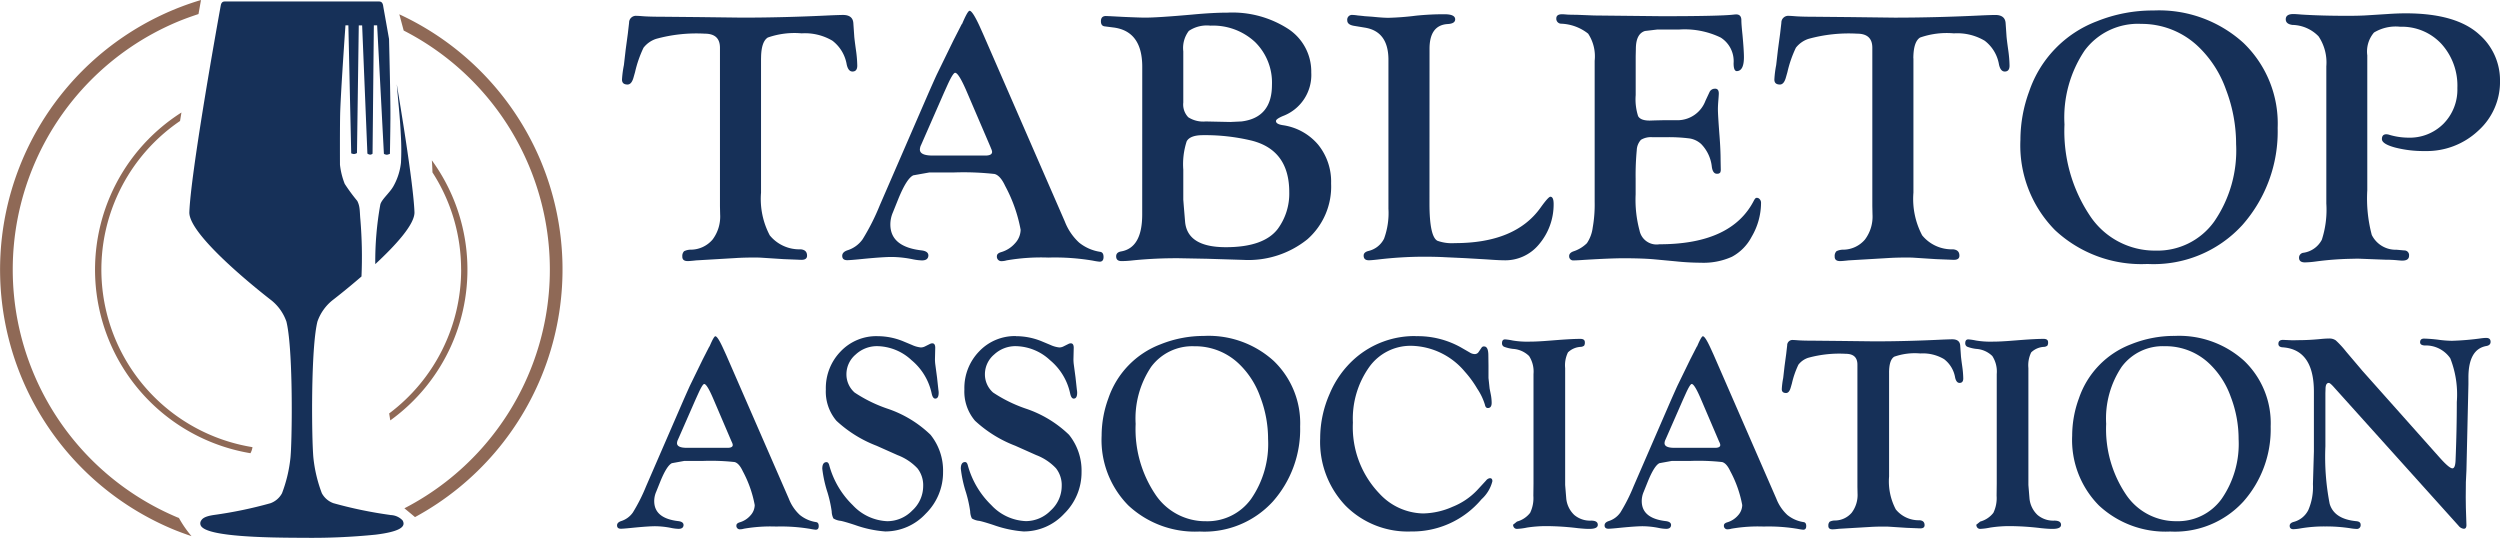
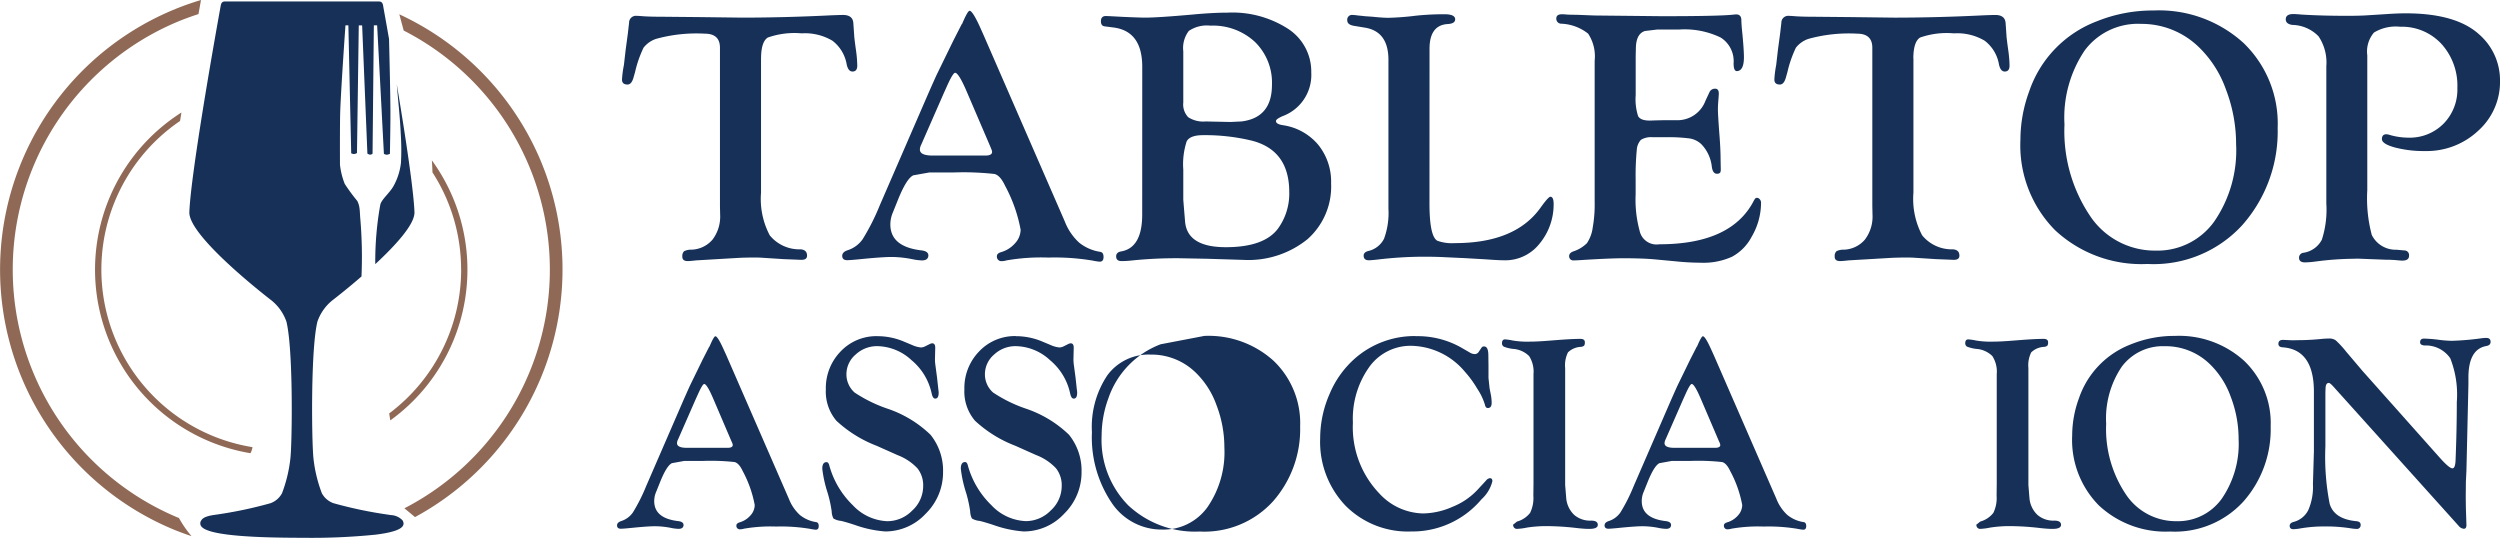
<svg xmlns="http://www.w3.org/2000/svg" viewBox="0 0 222.655 47.889" height="47.889" width="222.655">
  <g transform="translate(0 0.001)" data-name="Group 25" id="Group_25">
    <path fill="#163058" transform="translate(-82.367 -44.875)" d="M147.045,76.494l5.579,12.8a3.86,3.86,0,0,0,.98,1.445,3.03,3.03,0,0,0,1.459.637q.221.038.221.35,0,.337-.282.325a4.226,4.226,0,0,1-.467-.073,15.729,15.729,0,0,0-3.046-.209,13.882,13.882,0,0,0-2.873.193,1.2,1.2,0,0,1-.32.052.306.306,0,0,1-.343-.35c0-.116.09-.2.269-.263a2.011,2.011,0,0,0,.975-.613,1.4,1.4,0,0,0,.387-.932,10.288,10.288,0,0,0-1.064-3.016q-.33-.711-.728-.815a19.466,19.466,0,0,0-2.819-.1h-1.663l-1.1.2q-.452.208-1.027,1.615l-.379.942a2.075,2.075,0,0,0-.171.819q0,1.542,2.158,1.786.466.062.454.362-.025.325-.443.325a3.76,3.76,0,0,1-.627-.074,7.617,7.617,0,0,0-1.449-.159q-.577,0-1.867.123-.959.1-1.192.1-.344,0-.344-.3c0-.167.114-.291.343-.375a2.01,2.01,0,0,0,1.061-.765,15.5,15.5,0,0,0,1.183-2.344l3.347-7.713q.405-.917.564-1.261l1.14-2.338.589-1.151v.037q.392-.932.527-.932.2,0,.674,1.03Zm.46,7.665-1.6-3.742q-.574-1.345-.819-1.345-.146,0-.538.868l-.233.513-1.431,3.265-.135.306a.781.781,0,0,0-.086.318q0,.416.881.416h3.619q.465,0,.465-.257a.644.644,0,0,0-.061-.208Z" data-name="Path 1" id="Path_1" />
    <path fill="#163058" transform="translate(-109.766 -44.876)" d="M187.918,74.816a6.023,6.023,0,0,1,2.255.441l.822.343a2.505,2.505,0,0,0,.784.22.842.842,0,0,0,.356-.086l.467-.233a.445.445,0,0,1,.2-.048c.172,0,.258.134.258.4l-.024.993a3.77,3.77,0,0,0,.024.441l.16,1.2.122,1.116a1.527,1.527,0,0,1,.024.245q0,.528-.307.527-.221,0-.319-.465a5.279,5.279,0,0,0-1.793-2.959,4.583,4.583,0,0,0-3.045-1.247,2.781,2.781,0,0,0-1.928.745,2.3,2.3,0,0,0-.823,1.759,2.16,2.16,0,0,0,.724,1.624,12.614,12.614,0,0,0,2.91,1.433,10.176,10.176,0,0,1,3.855,2.331,5.082,5.082,0,0,1,1.117,3.312,5.147,5.147,0,0,1-1.545,3.717,4.9,4.9,0,0,1-3.617,1.582,10.266,10.266,0,0,1-2.685-.576q-.858-.282-1.263-.368a1.523,1.523,0,0,1-.656-.214,1.489,1.489,0,0,1-.153-.632,11.158,11.158,0,0,0-.368-1.668A10.993,10.993,0,0,1,183,86.623q0-.589.38-.589.171,0,.245.294a7.775,7.775,0,0,0,2.087,3.535,4.442,4.442,0,0,0,3.082,1.431,3.1,3.1,0,0,0,2.216-.948,2.946,2.946,0,0,0,.976-2.17,2.428,2.428,0,0,0-.51-1.589,4.718,4.718,0,0,0-1.762-1.174l-1.867-.833a11.087,11.087,0,0,1-3.585-2.227,4.01,4.01,0,0,1-.945-2.791,4.676,4.676,0,0,1,1.317-3.386,4.377,4.377,0,0,1,3.279-1.362" data-name="Path 2" id="Path_2" />
    <path fill="#163058" transform="translate(-128.253 -44.876)" d="M218.739,74.816a6.024,6.024,0,0,1,2.255.441l.822.343a2.505,2.505,0,0,0,.784.22.842.842,0,0,0,.356-.086l.467-.233a.445.445,0,0,1,.2-.048c.172,0,.258.134.258.4l-.024.993a3.773,3.773,0,0,0,.024.441l.16,1.2.122,1.116a1.529,1.529,0,0,1,.024.245q0,.528-.307.527-.221,0-.319-.465a5.279,5.279,0,0,0-1.793-2.959,4.583,4.583,0,0,0-3.045-1.247,2.781,2.781,0,0,0-1.928.745,2.3,2.3,0,0,0-.823,1.759,2.161,2.161,0,0,0,.724,1.624,12.613,12.613,0,0,0,2.91,1.433,10.176,10.176,0,0,1,3.855,2.331,5.082,5.082,0,0,1,1.117,3.312,5.147,5.147,0,0,1-1.545,3.717,4.9,4.9,0,0,1-3.617,1.582,10.266,10.266,0,0,1-2.685-.576q-.858-.282-1.263-.368a1.523,1.523,0,0,1-.656-.214,1.489,1.489,0,0,1-.153-.632,11.158,11.158,0,0,0-.368-1.668,10.992,10.992,0,0,1-.466-2.133q0-.589.38-.589.171,0,.245.294a7.775,7.775,0,0,0,2.087,3.535,4.442,4.442,0,0,0,3.082,1.431,3.1,3.1,0,0,0,2.216-.948,2.946,2.946,0,0,0,.976-2.17,2.429,2.429,0,0,0-.51-1.589,4.718,4.718,0,0,0-1.762-1.174l-1.866-.833a11.087,11.087,0,0,1-3.585-2.227,4.01,4.01,0,0,1-.945-2.791,4.676,4.676,0,0,1,1.317-3.386,4.377,4.377,0,0,1,3.279-1.362" data-name="Path 3" id="Path_3" />
-     <path fill="#163058" transform="translate(-147.052 -44.839)" d="M254.312,74.755a8.623,8.623,0,0,1,6.179,2.227,7.677,7.677,0,0,1,2.354,5.846,9.7,9.7,0,0,1-2.428,6.674,8.258,8.258,0,0,1-6.523,2.675,8.7,8.7,0,0,1-6.351-2.325,8.294,8.294,0,0,1-2.378-6.215,9.648,9.648,0,0,1,.6-3.319A7.847,7.847,0,0,1,250.42,75.5a10.272,10.272,0,0,1,3.893-.742m-.883.919a4.558,4.558,0,0,0-3.85,1.827,8.256,8.256,0,0,0-1.385,5.088,10.432,10.432,0,0,0,1.741,6.259,5.344,5.344,0,0,0,4.524,2.409,4.793,4.793,0,0,0,4.022-1.992,8.614,8.614,0,0,0,1.508-5.328,10.469,10.469,0,0,0-.7-3.758,7.561,7.561,0,0,0-1.863-2.912,5.636,5.636,0,0,0-4-1.594" data-name="Path 4" id="Path_4" />
+     <path fill="#163058" transform="translate(-147.052 -44.839)" d="M254.312,74.755a8.623,8.623,0,0,1,6.179,2.227,7.677,7.677,0,0,1,2.354,5.846,9.7,9.7,0,0,1-2.428,6.674,8.258,8.258,0,0,1-6.523,2.675,8.7,8.7,0,0,1-6.351-2.325,8.294,8.294,0,0,1-2.378-6.215,9.648,9.648,0,0,1,.6-3.319A7.847,7.847,0,0,1,250.42,75.5m-.883.919a4.558,4.558,0,0,0-3.85,1.827,8.256,8.256,0,0,0-1.385,5.088,10.432,10.432,0,0,0,1.741,6.259,5.344,5.344,0,0,0,4.524,2.409,4.793,4.793,0,0,0,4.022-1.992,8.614,8.614,0,0,0,1.508-5.328,10.469,10.469,0,0,0-.7-3.758,7.561,7.561,0,0,0-1.863-2.912,5.636,5.636,0,0,0-4-1.594" data-name="Path 4" id="Path_4" />
    <path fill="#163058" transform="translate(-176.215 -44.876)" d="M302.295,74.816a7.879,7.879,0,0,1,4,.981l.809.466a.877.877,0,0,0,.441.147.406.406,0,0,0,.368-.2l.258-.38a.239.239,0,0,1,.22-.1q.38,0,.38.8l.012.895v1.116l.1.932.11.552a4.147,4.147,0,0,1,.073.724q0,.466-.343.466-.2,0-.257-.294a5.381,5.381,0,0,0-.682-1.425,9.318,9.318,0,0,0-1.111-1.523,6.381,6.381,0,0,0-4.75-2.3,4.52,4.52,0,0,0-3.768,1.9,7.935,7.935,0,0,0-1.448,4.939,8.539,8.539,0,0,0,2.369,6.328,5.429,5.429,0,0,0,3.879,1.763,6.694,6.694,0,0,0,2.626-.592,6.177,6.177,0,0,0,2.185-1.472l.8-.867a.523.523,0,0,1,.331-.208q.233-.012.233.27a3.216,3.216,0,0,1-.968,1.606,8.037,8.037,0,0,1-6.265,2.869,7.817,7.817,0,0,1-5.854-2.305,8.22,8.22,0,0,1-2.25-6,9.809,9.809,0,0,1,.846-3.96,8.633,8.633,0,0,1,2.256-3.151,8.053,8.053,0,0,1,5.407-1.987" data-name="Path 5" id="Path_5" />
    <path fill="#163058" transform="translate(-200.491 -45.225)" d="M339.887,88.421l.1,1.225a2.327,2.327,0,0,0,.717,1.446,2.171,2.171,0,0,0,1.49.5q.6,0,.6.374t-.8.362q-.343,0-.98-.065a24.088,24.088,0,0,0-2.587-.181,11.485,11.485,0,0,0-1.937.128,5.428,5.428,0,0,1-.882.117.326.326,0,0,1-.343-.263l-.025-.1.356-.288a2.223,2.223,0,0,0,1.171-.777,3.007,3.007,0,0,0,.288-1.524l.013-1.09V78.534a2.55,2.55,0,0,0-.393-1.6,2.245,2.245,0,0,0-1.435-.637,3.252,3.252,0,0,1-.8-.193.329.329,0,0,1-.177-.317c0-.232.1-.344.294-.336a5.426,5.426,0,0,1,.662.1,7.75,7.75,0,0,0,1.484.1q.687,0,1.7-.082l.9-.07q1.262-.094,1.937-.094.4,0,.4.3a.507.507,0,0,1-.061.3.523.523,0,0,1-.307.112,1.761,1.761,0,0,0-1.134.49,2.6,2.6,0,0,0-.251,1.4Z" data-name="Path 6" id="Path_6" />
    <path fill="#163058" transform="translate(-214.185 -44.875)" d="M366.813,76.494l5.579,12.8a3.86,3.86,0,0,0,.98,1.445,3.03,3.03,0,0,0,1.459.637q.221.038.22.35,0,.337-.282.325a4.222,4.222,0,0,1-.467-.073,15.734,15.734,0,0,0-3.046-.209,13.885,13.885,0,0,0-2.873.193,1.193,1.193,0,0,1-.319.052.306.306,0,0,1-.343-.35c0-.116.09-.2.269-.263a2.009,2.009,0,0,0,.975-.613,1.4,1.4,0,0,0,.387-.932,10.288,10.288,0,0,0-1.064-3.016q-.33-.711-.727-.815a19.474,19.474,0,0,0-2.819-.1h-1.663l-1.1.2q-.451.208-1.027,1.615l-.379.942a2.075,2.075,0,0,0-.171.819q0,1.542,2.158,1.786.466.062.454.362-.025.325-.442.325a3.759,3.759,0,0,1-.627-.074,7.618,7.618,0,0,0-1.45-.159q-.577,0-1.867.123-.959.1-1.191.1c-.229,0-.345-.1-.345-.3,0-.167.114-.291.343-.375a2.01,2.01,0,0,0,1.061-.765,15.531,15.531,0,0,0,1.183-2.344l3.347-7.713q.406-.917.564-1.261l1.14-2.338.589-1.151v.037q.392-.932.527-.932.2,0,.674,1.03Zm.46,7.665-1.6-3.742q-.574-1.345-.819-1.345-.146,0-.538.868l-.232.513-1.431,3.265-.135.306a.788.788,0,0,0-.086.318q0,.416.881.416h3.62q.464,0,.464-.257a.651.651,0,0,0-.061-.208Z" data-name="Path 7" id="Path_7" />
-     <path fill="#163058" transform="translate(-237.848 -45.298)" d="M406.093,78.5v9.232a5.349,5.349,0,0,0,.6,2.936,2.624,2.624,0,0,0,2.121.963q.441.037.441.437c0,.191-.127.287-.38.287q-.086,0-.306-.012l-.92-.037-1.532-.1q-.184-.012-.491-.012-.711,0-1.275.037l-2.71.16q-.429.049-.588.048-.381,0-.368-.324a.456.456,0,0,1,.122-.355,1.037,1.037,0,0,1,.479-.106,1.984,1.984,0,0,0,1.478-.693,2.629,2.629,0,0,0,.521-1.723l-.012-.576V77.776q0-.968-1.042-.968a10.425,10.425,0,0,0-3.347.357,1.823,1.823,0,0,0-.864.609,7.948,7.948,0,0,0-.583,1.679l-.1.345q-.136.5-.417.5-.405,0-.38-.38a7.14,7.14,0,0,1,.123-.956l.122-1.067.147-1.091.086-.748a.469.469,0,0,1,.515-.479q.122,0,.417.025.478.037,1.361.036l2.5.025,2.979.036q2.881,0,6.106-.159.637-.025.822-.025.674,0,.711.564l.061.883q.012.208.123.993A8.438,8.438,0,0,1,412.7,79q0,.4-.331.4-.282,0-.392-.468a2.6,2.6,0,0,0-.987-1.65,3.7,3.7,0,0,0-2.115-.505,5.541,5.541,0,0,0-2.323.288q-.459.288-.46,1.428" data-name="Path 8" id="Path_8" />
    <path fill="#163058" transform="translate(-262.328 -45.225)" d="M442.981,88.421l.1,1.225a2.328,2.328,0,0,0,.717,1.446,2.171,2.171,0,0,0,1.49.5q.6,0,.6.374t-.8.362q-.343,0-.98-.065a24.088,24.088,0,0,0-2.587-.181,11.486,11.486,0,0,0-1.937.128,5.428,5.428,0,0,1-.882.117.326.326,0,0,1-.343-.263l-.025-.1.356-.288a2.223,2.223,0,0,0,1.171-.777,3.008,3.008,0,0,0,.288-1.524l.013-1.09V78.534a2.547,2.547,0,0,0-.393-1.6,2.245,2.245,0,0,0-1.435-.637,3.252,3.252,0,0,1-.8-.193.329.329,0,0,1-.177-.317c0-.232.1-.344.294-.336a5.427,5.427,0,0,1,.662.1,7.749,7.749,0,0,0,1.484.1q.687,0,1.7-.082l.9-.07q1.262-.094,1.937-.094.4,0,.4.3a.507.507,0,0,1-.061.3.523.523,0,0,1-.307.112,1.761,1.761,0,0,0-1.134.49,2.6,2.6,0,0,0-.251,1.4Z" data-name="Path 9" id="Path_9" />
    <path fill="#163058" transform="translate(-276.607 -44.839)" d="M470.305,74.755a8.622,8.622,0,0,1,6.179,2.227,7.677,7.677,0,0,1,2.354,5.846,9.7,9.7,0,0,1-2.427,6.674,8.259,8.259,0,0,1-6.523,2.675,8.7,8.7,0,0,1-6.351-2.325,8.292,8.292,0,0,1-2.378-6.215,9.647,9.647,0,0,1,.6-3.319,7.845,7.845,0,0,1,4.653-4.822,10.274,10.274,0,0,1,3.893-.742m-.883.919a4.557,4.557,0,0,0-3.849,1.827,8.254,8.254,0,0,0-1.386,5.088,10.43,10.43,0,0,0,1.742,6.259,5.344,5.344,0,0,0,4.523,2.409,4.792,4.792,0,0,0,4.022-1.992,8.612,8.612,0,0,0,1.508-5.328,10.468,10.468,0,0,0-.7-3.758,7.561,7.561,0,0,0-1.863-2.912,5.637,5.637,0,0,0-4-1.594" data-name="Path 10" id="Path_10" />
    <path fill="#163058" transform="translate(-304.134 -45.115)" d="M514.538,78.144l6.484,7.283.416.466q.832.932,1.113.932.257,0,.281-.747.11-2.707.11-5.156a8.776,8.776,0,0,0-.583-3.9,2.641,2.641,0,0,0-2.286-1.139q-.4-.025-.4-.288c0-.217.118-.325.357-.325a13.121,13.121,0,0,1,1.425.122,9.534,9.534,0,0,0,1.056.074,24,24,0,0,0,2.69-.233c.164-.016.283-.024.357-.024q.393,0,.393.349,0,.312-.392.375-1.582.294-1.582,2.805v.6L523.8,87l-.05,1.053-.012,1.36.012.931.05,1.532q0,.343-.249.331a.693.693,0,0,1-.453-.27l-11.154-12.4q-.294-.319-.4-.319-.294,0-.294.551l-.012.355v4.753a21.753,21.753,0,0,0,.38,5.1q.4,1.372,2.391,1.556.369.038.368.313a.334.334,0,0,1-.381.374,3.782,3.782,0,0,1-.479-.049A13.976,13.976,0,0,0,511.227,92a12.563,12.563,0,0,0-2.211.175,4.38,4.38,0,0,1-.627.07q-.331,0-.332-.3,0-.25.356-.349a2.031,2.031,0,0,0,1.305-1.059,5.167,5.167,0,0,0,.411-2.306l.086-2.911V80.011q0-3.768-2.783-3.964c-.253-.016-.38-.121-.38-.312q0-.35.418-.35l.848.037.516-.012q.959,0,2.053-.11c.271-.025.5-.037.676-.037a.976.976,0,0,1,.6.166,8.556,8.556,0,0,1,.93,1.012l.844.993q.5.588.6.711" data-name="Path 11" id="Path_11" />
    <path fill="#163058" transform="translate(-83.034 -1.996)" d="M150.813,7.187V19.151a6.934,6.934,0,0,0,.778,3.805A3.4,3.4,0,0,0,154.34,24.2q.573.048.572.566,0,.37-.493.371c-.074,0-.206-.006-.4-.016l-1.192-.047-1.986-.128q-.238-.016-.636-.015-.921,0-1.652.047l-3.511.207c-.371.042-.625.063-.762.063-.329,0-.487-.14-.477-.42a.588.588,0,0,1,.159-.459,1.335,1.335,0,0,1,.619-.137,2.57,2.57,0,0,0,1.915-.9,3.4,3.4,0,0,0,.675-2.232l-.016-.746V6.249q0-1.255-1.351-1.255a13.49,13.49,0,0,0-4.337.463,2.36,2.36,0,0,0-1.12.789,10.342,10.342,0,0,0-.755,2.176l-.127.447q-.175.654-.54.654-.524,0-.492-.493A9.3,9.3,0,0,1,138.6,7.79l.159-1.382.191-1.414.112-.969a.607.607,0,0,1,.667-.619c.106,0,.286.011.541.032q.619.048,1.764.048l3.241.031,3.861.048q3.733,0,7.912-.206.826-.032,1.065-.032.874,0,.922.731l.079,1.144q.016.271.159,1.287a10.947,10.947,0,0,1,.111,1.351q0,.525-.429.525-.366,0-.508-.607a3.366,3.366,0,0,0-1.279-2.139,4.8,4.8,0,0,0-2.741-.654,7.188,7.188,0,0,0-3.011.373q-.595.373-.6,1.851" data-name="Path 12" id="Path_12" />
    <path fill="#163058" transform="translate(-112.422 -1.449)" d="M200.029,4.59l7.229,16.59a5,5,0,0,0,1.271,1.874,3.918,3.918,0,0,0,1.89.825q.286.049.287.453,0,.436-.367.421a5.565,5.565,0,0,1-.6-.095,20.378,20.378,0,0,0-3.947-.27,17.957,17.957,0,0,0-3.724.251,1.577,1.577,0,0,1-.414.067.4.4,0,0,1-.445-.454c0-.151.117-.265.349-.341a2.607,2.607,0,0,0,1.264-.794,1.811,1.811,0,0,0,.5-1.207A13.319,13.319,0,0,0,201.94,18q-.428-.923-.943-1.057a25.232,25.232,0,0,0-3.652-.135H195.19l-1.427.254q-.586.27-1.331,2.091l-.491,1.221a2.7,2.7,0,0,0-.222,1.062q0,2,2.8,2.315.6.081.587.469-.032.421-.573.421a4.928,4.928,0,0,1-.812-.1,9.832,9.832,0,0,0-1.879-.207q-.749,0-2.42.159-1.242.127-1.544.127-.446,0-.446-.389,0-.324.445-.485a2.606,2.606,0,0,0,1.374-.992,20.02,20.02,0,0,0,1.533-3.038l4.338-9.994q.524-1.19.731-1.634l1.478-3.029.762-1.492v.048q.508-1.207.683-1.207.254,0,.874,1.334Zm.6,9.932L198.55,9.674q-.744-1.743-1.062-1.743-.19,0-.7,1.125l-.3.666-1.854,4.23-.175.4a1,1,0,0,0-.111.412q0,.539,1.142.538h4.69q.6,0,.6-.332a.846.846,0,0,0-.079-.269Z" data-name="Path 13" id="Path_13" />
    <path fill="#163058" transform="translate(-146.95 -1.687)" d="M248.681,7.635q0-3.2-2.606-3.506l-.731-.094Q245,4,245,3.582q0-.469.445-.469l.4.016,1.191.063q1.478.064,1.891.064,1.144,0,4.178-.27,1.875-.175,3.162-.174a9.156,9.156,0,0,1,5.425,1.456,4.537,4.537,0,0,1,2.042,3.875,3.912,3.912,0,0,1-2.542,3.883c-.392.17-.594.313-.6.429q-.017.286.619.381a5.059,5.059,0,0,1,3.138,1.738,5.221,5.221,0,0,1,1.152,3.45A6.254,6.254,0,0,1,263.385,23a8.375,8.375,0,0,1-5.7,1.832l-3.226-.1-2.478-.047a38.676,38.676,0,0,0-4.131.19,8.812,8.812,0,0,1-1.017.064q-.476,0-.476-.421c0-.238.143-.383.429-.437q1.89-.318,1.891-3.284Zm3.655-1.376v4.56a1.636,1.636,0,0,0,.445,1.311,2.464,2.464,0,0,0,1.557.373l2.193.047.985-.047q2.716-.333,2.717-3.257a5.066,5.066,0,0,0-1.51-3.821,5.487,5.487,0,0,0-3.972-1.454,2.863,2.863,0,0,0-1.923.469,2.517,2.517,0,0,0-.492,1.819m0,10.576v2.633l.047.6.112,1.349q.191,2.284,3.629,2.284,3.389,0,4.631-1.634a5.308,5.308,0,0,0,1.019-3.268q0-3.727-3.326-4.584a17.694,17.694,0,0,0-4.361-.491q-1.146,0-1.448.547a6.58,6.58,0,0,0-.3,2.562" data-name="Path 14" id="Path_14" />
    <path fill="#163058" transform="translate(-179.836 -1.901)" d="M307.148,20.015q0,2.966.712,3.331a3.839,3.839,0,0,0,1.552.206q5.385,0,7.634-3.165.692-.965.87-.966.289,0,.29.652a5.491,5.491,0,0,1-1.319,3.607,3.888,3.888,0,0,1-3.161,1.4q-.414,0-1.51-.079l-1.906-.111-1.732-.08q-.873-.048-1.986-.047a35.225,35.225,0,0,0-3.972.242q-.652.076-.874.076-.461,0-.461-.421,0-.292.413-.405a2.078,2.078,0,0,0,1.406-1.1,6.653,6.653,0,0,0,.389-2.671V7.228q0-2.536-2.113-2.869l-.954-.158q-.6-.1-.6-.485a.425.425,0,0,1,.477-.485,3.2,3.2,0,0,1,.462.048q.222.016.62.063l.684.048q.971.1,1.448.095a24.164,24.164,0,0,0,2.435-.19,24.8,24.8,0,0,1,2.53-.127q.954,0,.955.453c0,.259-.229.4-.684.421q-1.6.111-1.6,2.205Z" data-name="Path 15" id="Path_15" />
    <path fill="#163058" transform="translate(-207.746 -1.901)" d="M353.424,6.917v3.448a4.937,4.937,0,0,0,.214,1.874q.214.4,1.041.4l.476-.016.7-.016h1.351a2.658,2.658,0,0,0,2.431-1.732L360,10.1a.524.524,0,0,1,.476-.3q.35-.016.35.43,0,.127-.047.7-.032.415-.032.7,0,.51.144,2.388.095,1.226.095,2.133l.016.812a.654.654,0,0,1-.048.3.32.32,0,0,1-.254.112c-.265.022-.429-.18-.493-.6a3.413,3.413,0,0,0-.953-2.05,1.987,1.987,0,0,0-1.009-.492,14.6,14.6,0,0,0-2.232-.111h-1.08a1.7,1.7,0,0,0-1.041.231,1.449,1.449,0,0,0-.373.927,23.251,23.251,0,0,0-.1,2.506v1.428a10.555,10.555,0,0,0,.349,3.22,1.543,1.543,0,0,0,1.764,1.221q6.451,0,8.436-3.924c.075-.127.138-.2.191-.206a.313.313,0,0,1,.294.1.465.465,0,0,1,.135.343,6,6,0,0,1-.842,3.027A4.24,4.24,0,0,1,362,24.766a6.158,6.158,0,0,1-2.78.533,22.376,22.376,0,0,1-2.257-.127L355.123,25q-1.016-.095-2.748-.1-1.16,0-3.527.143c-.435.032-.746.048-.937.048a.362.362,0,0,1-.414-.357q-.016-.291.351-.437a3.062,3.062,0,0,0,1.231-.738,3.187,3.187,0,0,0,.517-1.388,11.787,11.787,0,0,0,.174-2.285V7.31a3.672,3.672,0,0,0-.58-2.412,4.119,4.119,0,0,0-2.407-.888.437.437,0,0,1-.429-.469q0-.373.524-.373.11,0,.476.032.286.016.778.016l1.6.063,6.021.064q5.2,0,6.4-.143a1.864,1.864,0,0,1,.223-.016q.46,0,.46.524,0,.366.1,1.3.128,1.382.128,1.986,0,1.208-.62,1.239c-.2.011-.3-.223-.3-.7a2.484,2.484,0,0,0-1.152-2.29,7.382,7.382,0,0,0-3.726-.711H355.33l-1.081.128q-.809.255-.81,1.6Z" data-name="Path 16" id="Path_16" />
    <path fill="#163058" transform="translate(-236.863 -1.996)" d="M407.277,7.187V19.151a6.934,6.934,0,0,0,.778,3.805A3.4,3.4,0,0,0,410.8,24.2q.573.048.572.566,0,.37-.493.371c-.074,0-.206-.006-.4-.016l-1.192-.047-1.986-.128q-.238-.016-.635-.015-.921,0-1.652.047l-3.511.207c-.371.042-.625.063-.762.063-.329,0-.487-.14-.477-.42a.588.588,0,0,1,.159-.459,1.335,1.335,0,0,1,.619-.137,2.57,2.57,0,0,0,1.915-.9,3.4,3.4,0,0,0,.675-2.232l-.016-.746V6.249q0-1.255-1.351-1.255a13.49,13.49,0,0,0-4.337.463,2.361,2.361,0,0,0-1.12.789,10.344,10.344,0,0,0-.755,2.176l-.127.447q-.175.654-.54.654-.524,0-.492-.493a9.287,9.287,0,0,1,.159-1.239l.159-1.382.191-1.414.112-.969a.607.607,0,0,1,.667-.619c.106,0,.286.011.541.032q.619.048,1.764.048l3.241.031,3.861.048q3.733,0,7.912-.206.826-.032,1.065-.032.874,0,.922.731l.079,1.144q.016.271.159,1.287a10.941,10.941,0,0,1,.111,1.351q0,.525-.429.525-.366,0-.508-.607a3.365,3.365,0,0,0-1.279-2.139,4.8,4.8,0,0,0-2.741-.654,7.189,7.189,0,0,0-3.011.373q-.595.373-.6,1.851" data-name="Path 17" id="Path_17" />
    <path fill="#163058" transform="translate(-269.704 -1.401)" d="M461.5,2.334a11.174,11.174,0,0,1,8.007,2.885,9.947,9.947,0,0,1,3.05,7.576,12.571,12.571,0,0,1-3.146,8.649,10.7,10.7,0,0,1-8.452,3.466,11.266,11.266,0,0,1-8.23-3.013,10.745,10.745,0,0,1-3.082-8.053,12.506,12.506,0,0,1,.778-4.3,10.174,10.174,0,0,1,6.03-6.248,13.323,13.323,0,0,1,5.045-.962M460.36,3.525a5.909,5.909,0,0,0-4.989,2.367,10.7,10.7,0,0,0-1.8,6.594,13.524,13.524,0,0,0,2.256,8.111,6.928,6.928,0,0,0,5.863,3.122,6.21,6.21,0,0,0,5.211-2.582,11.162,11.162,0,0,0,1.955-6.9,13.569,13.569,0,0,0-.906-4.87,9.8,9.8,0,0,0-2.415-3.773,7.3,7.3,0,0,0-5.18-2.066" data-name="Path 18" id="Path_18" />
    <path fill="#163058" transform="translate(-305.116 -1.782)" d="M515.951,6.684V18.723a12.641,12.641,0,0,0,.4,3.982,2.367,2.367,0,0,0,2.208,1.317l.683.063a.416.416,0,0,1,.429.469q0,.438-.6.437c-.1,0-.249-.011-.46-.032q-.509-.048-1.049-.048l-2.462-.095-.62.015a27.3,27.3,0,0,0-3.082.235,8.342,8.342,0,0,1-1,.084q-.508,0-.524-.389a.437.437,0,0,1,.4-.469,2.2,2.2,0,0,0,1.629-1.159,8.653,8.653,0,0,0,.4-3.222V7.686a4.183,4.183,0,0,0-.691-2.668A3.343,3.343,0,0,0,509.278,4q-.588-.08-.588-.5,0-.468.683-.469c.116,0,.365.016.746.048q1.748.11,4.052.111,1.1,0,1.811-.048l1.764-.111q.89-.062,1.621-.063,4.5,0,6.562,1.89a5.415,5.415,0,0,1,1.843,4.131,5.836,5.836,0,0,1-1.938,4.433,6.7,6.7,0,0,1-4.751,1.811,10.123,10.123,0,0,1-2.677-.318q-1.152-.318-1.152-.747t.4-.429a.964.964,0,0,1,.255.047,6.028,6.028,0,0,0,1.688.255A4.241,4.241,0,0,0,522.74,12.8a4.329,4.329,0,0,0,1.234-3.18,5.529,5.529,0,0,0-1.424-3.934,4.8,4.8,0,0,0-3.669-1.523,3.741,3.741,0,0,0-2.333.516,2.6,2.6,0,0,0-.6,2.007" data-name="Path 19" id="Path_19" />
    <path fill="#8f6956" transform="translate(0)" d="M15.738,46.052a23.937,23.937,0,0,1,0-44.084c.638-.27,1.286-.5,1.94-.717Q17.8.578,17.9,0a25.06,25.06,0,0,0-2.6,47.092c.579.245,1.166.459,1.757.658a9.856,9.856,0,0,1-1.121-1.62c-.065-.027-.131-.05-.2-.077" data-name="Path 20" id="Path_20" />
    <path fill="#8f6956" transform="translate(-53.305 -1.912)" d="M101.436,16.171A25.089,25.089,0,0,0,88.87,3.186l.388,1.445a23.92,23.92,0,0,1,.063,42.55q.48.393.945.784a25.078,25.078,0,0,0,11.17-31.793" data-name="Path 21" id="Path_21" />
    <path fill="#8f6956" transform="translate(-12.688 -15.02)" d="M35.175,54.843a16.014,16.014,0,0,1-6.452-29.049c.041-.25.082-.5.124-.754a16.575,16.575,0,0,0,6.145,30.343,1.469,1.469,0,0,0,.162-.427c.006-.029.014-.078.021-.113" data-name="Path 22" id="Path_22" />
    <path fill="#8f6956" transform="translate(-51.948 -21.396)" d="M93.019,45.407a16.007,16.007,0,0,1-6.411,12.81q.05.313.1.621a16.55,16.55,0,0,0,3.7-23.167c.029.367.046.724.055,1.078a15.923,15.923,0,0,1,2.551,8.658" data-name="Path 23" id="Path_23" />
    <path fill="#163058" transform="translate(-50.102 -11.241)" d="M85.1,27.892c-.317.541-1.03,1.133-1.127,1.572a28.378,28.378,0,0,0-.448,5.3c1.791-1.658,3.532-3.555,3.49-4.633-.05-1.287-.372-3.73-.78-6.424q-.067-.442-.137-.892c-.211-1.357-.438-2.75-.659-4.072.066.76.126,1.437.17,1.892.052.547.107,1.208.15,1.887.016.261.031.523.044.784a21.48,21.48,0,0,1,.011,2.416,5.5,5.5,0,0,1-.714,2.175" data-name="Path 24" id="Path_24" />
    <path fill="#163058" transform="translate(-25.273 -0.2)" d="M60.045,46.067l-.081-.014a37.638,37.638,0,0,1-5-1.041,1.9,1.9,0,0,1-1.029-.89,12.523,12.523,0,0,1-.749-3.142c-.011-.1-.022-.257-.032-.432s-.019-.354-.028-.568c-.106-2.654-.111-9,.419-11.145A4.2,4.2,0,0,1,54.9,26.928s1.168-.893,2.568-2.106a40.353,40.353,0,0,0-.1-5.083c-.033-.321-.04-.784-.085-1.046a1.925,1.925,0,0,0-.191-.6,15.97,15.97,0,0,1-1.118-1.52,6.6,6.6,0,0,1-.423-1.706s-.015-3.554.023-4.738c.009-.275.025-.635.046-1.04.009-.185.02-.381.031-.585.136-2.455.39-6.048.39-6.048H56.3L56.439,8.8l.014.611.1,4.444a.818.818,0,0,0,.251.064.634.634,0,0,0,.262-.091l.058-4.12.009-.615.093-6.634.3,0,.286,6.959.026.647.156,3.809a.487.487,0,0,0,.246.1.358.358,0,0,0,.213-.086l.035-3.459.006-.647.074-7.328.294,0,.411,7.8.036.7.155,2.944a.577.577,0,0,0,.27.084A1.243,1.243,0,0,0,60,13.9s.024-1.3.038-2.417c0-.247.006-.483.007-.7,0-.232,0-.438,0-.591,0-1.378-.08-4.71-.123-6.518-.1-.566-.188-1.071-.265-1.5-.11-.616-.192-1.072-.234-1.306L59.394.693c-.046-.254-.162-.361-.361-.361H45.293c-.2,0-.314.106-.36.361,0,0-.015.082-.04.221-.16.887-.794,4.407-1.414,8.2q-.055.334-.109.669c-.6,3.727-1.167,7.571-1.234,9.309-.085,2.2,7.29,7.841,7.29,7.841a4.2,4.2,0,0,1,1.356,1.907c.545,2.205.525,8.866.409,11.371-.01.231-.022.414-.034.567-.006.072-.011.154-.017.207a12.5,12.5,0,0,1-.75,3.142,1.9,1.9,0,0,1-1.028.89,37.658,37.658,0,0,1-5,1.041c-.514.075-.987.19-1.163.487a.447.447,0,0,0-.018.508c.279.413,1.441.773,4.533.941,1.085.059,2.412.094,4.019.1h.429a57.069,57.069,0,0,0,6.563-.277c2-.247,2.535-.632,2.486-1.037a.608.608,0,0,0-.086-.235,1.511,1.511,0,0,0-1.082-.473" data-name="Path 25" id="Path_25" />
  </g>
</svg>